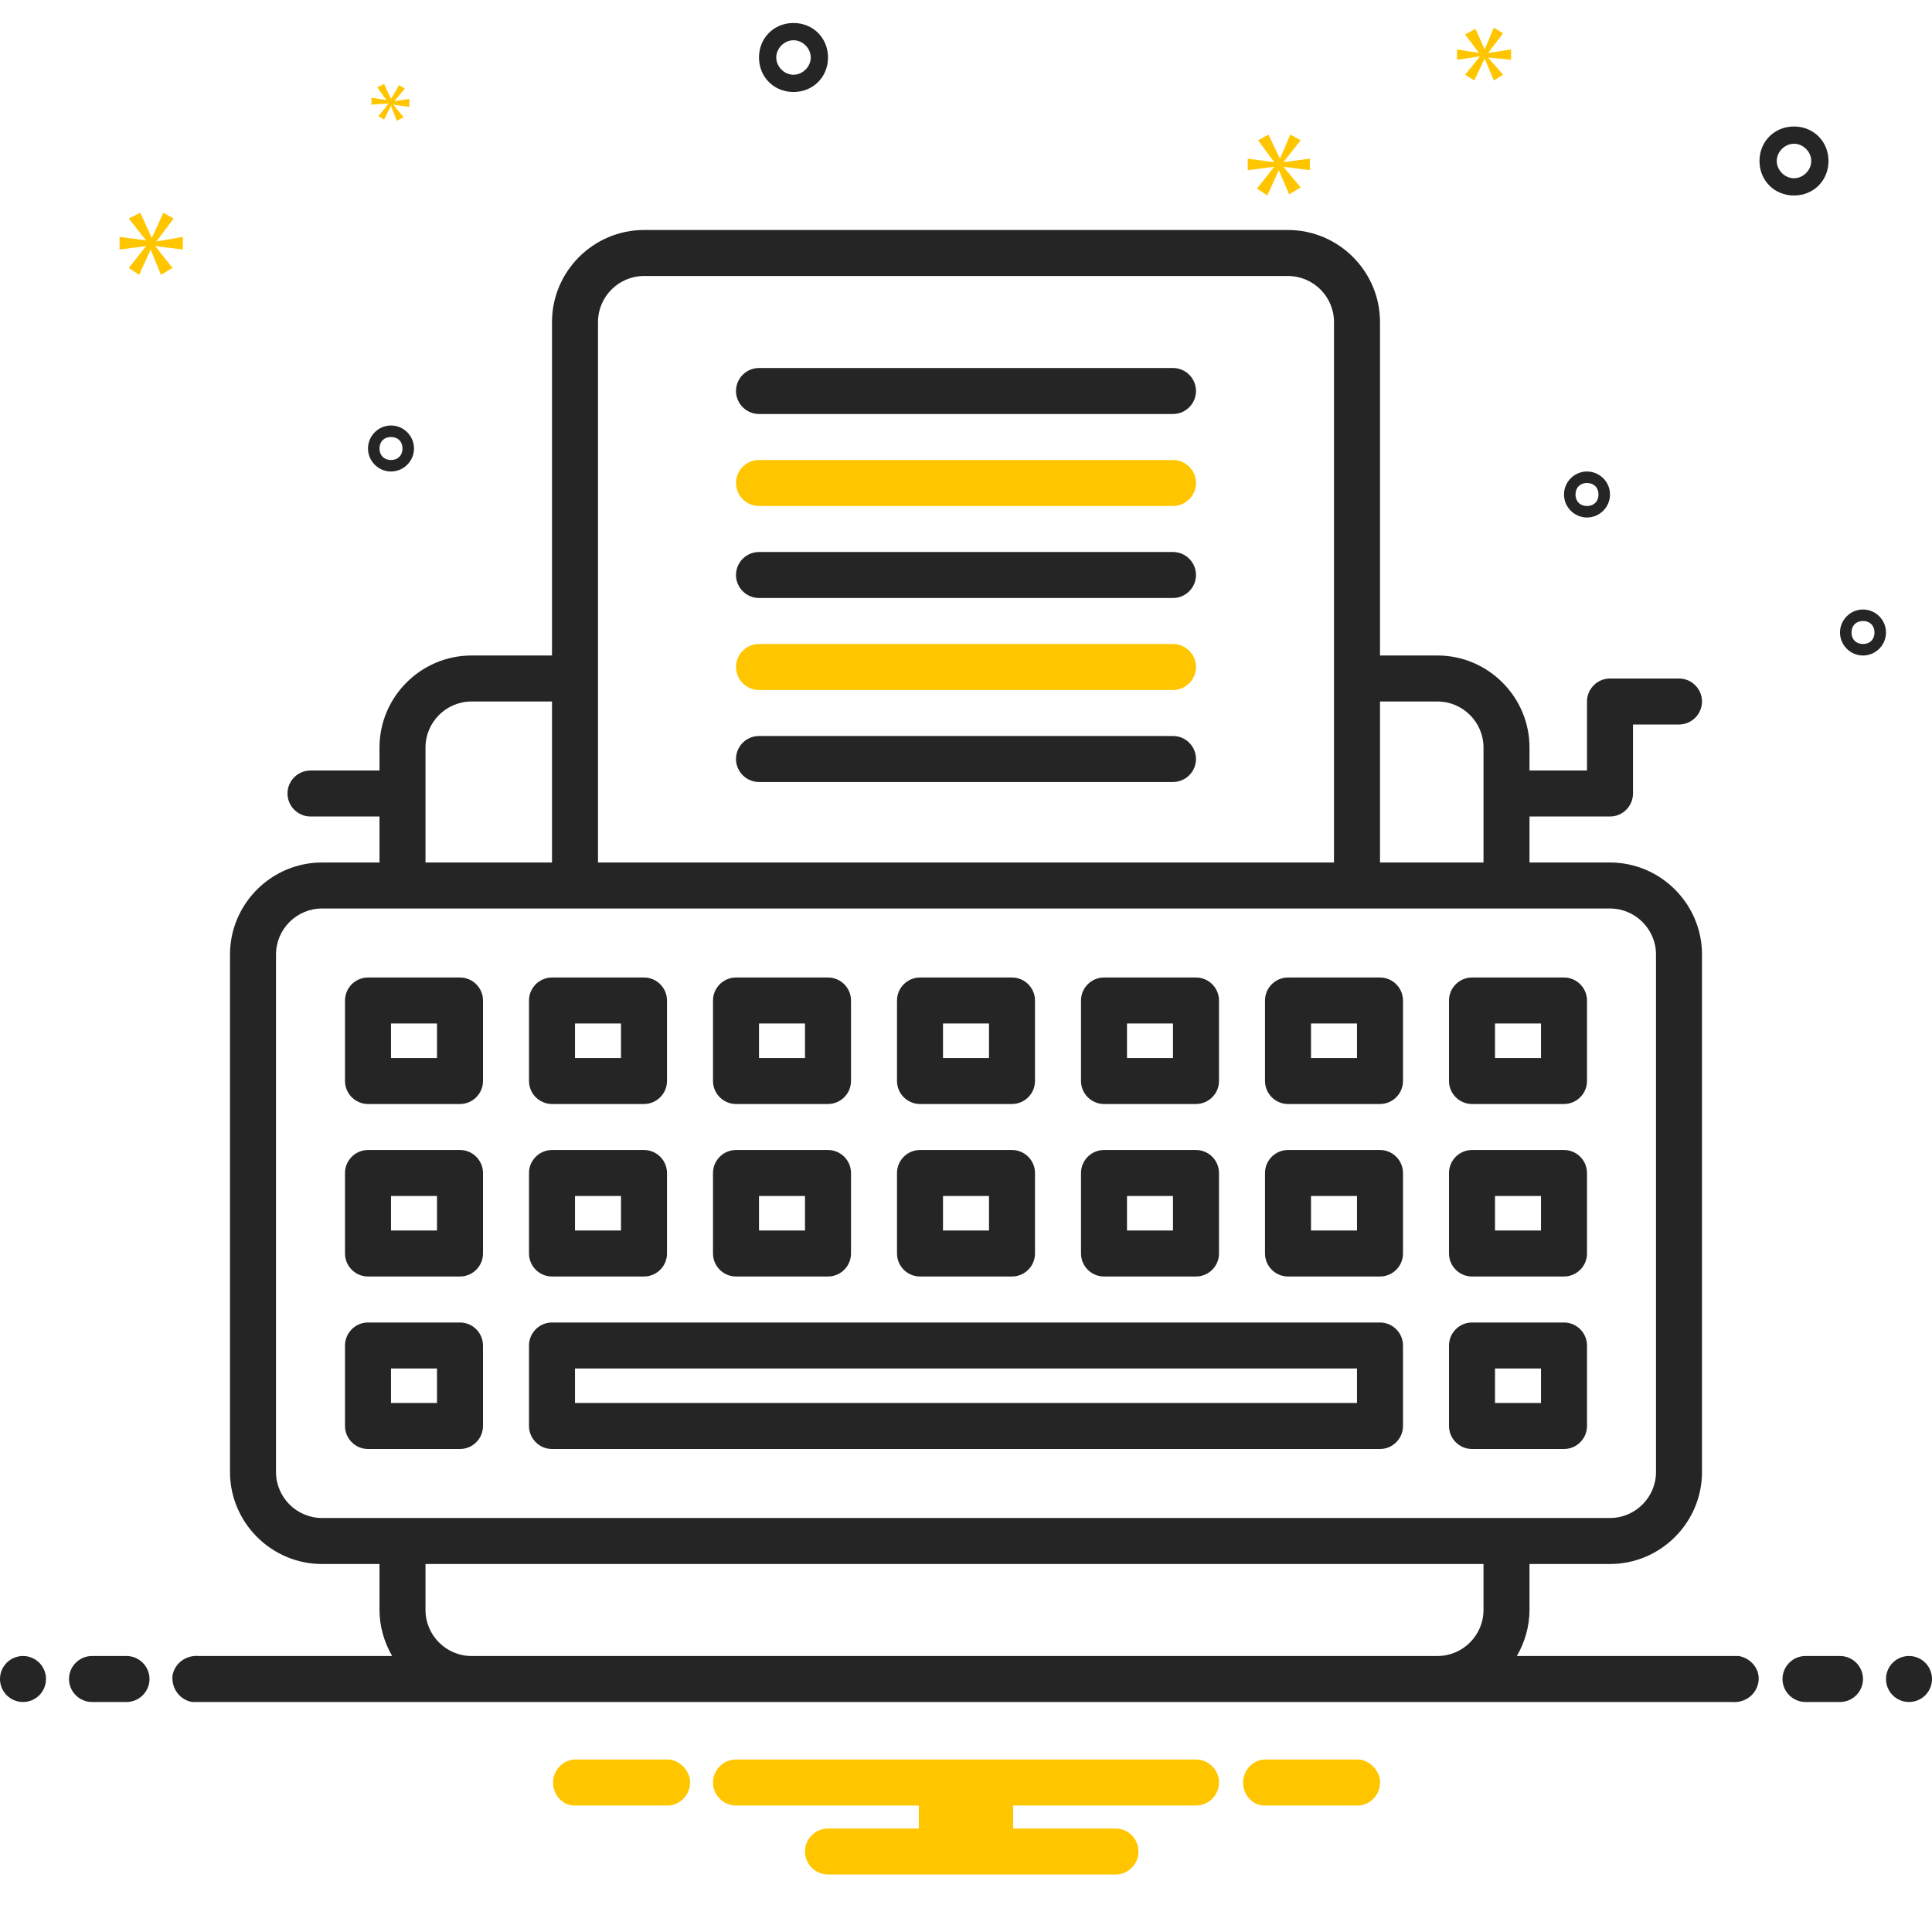
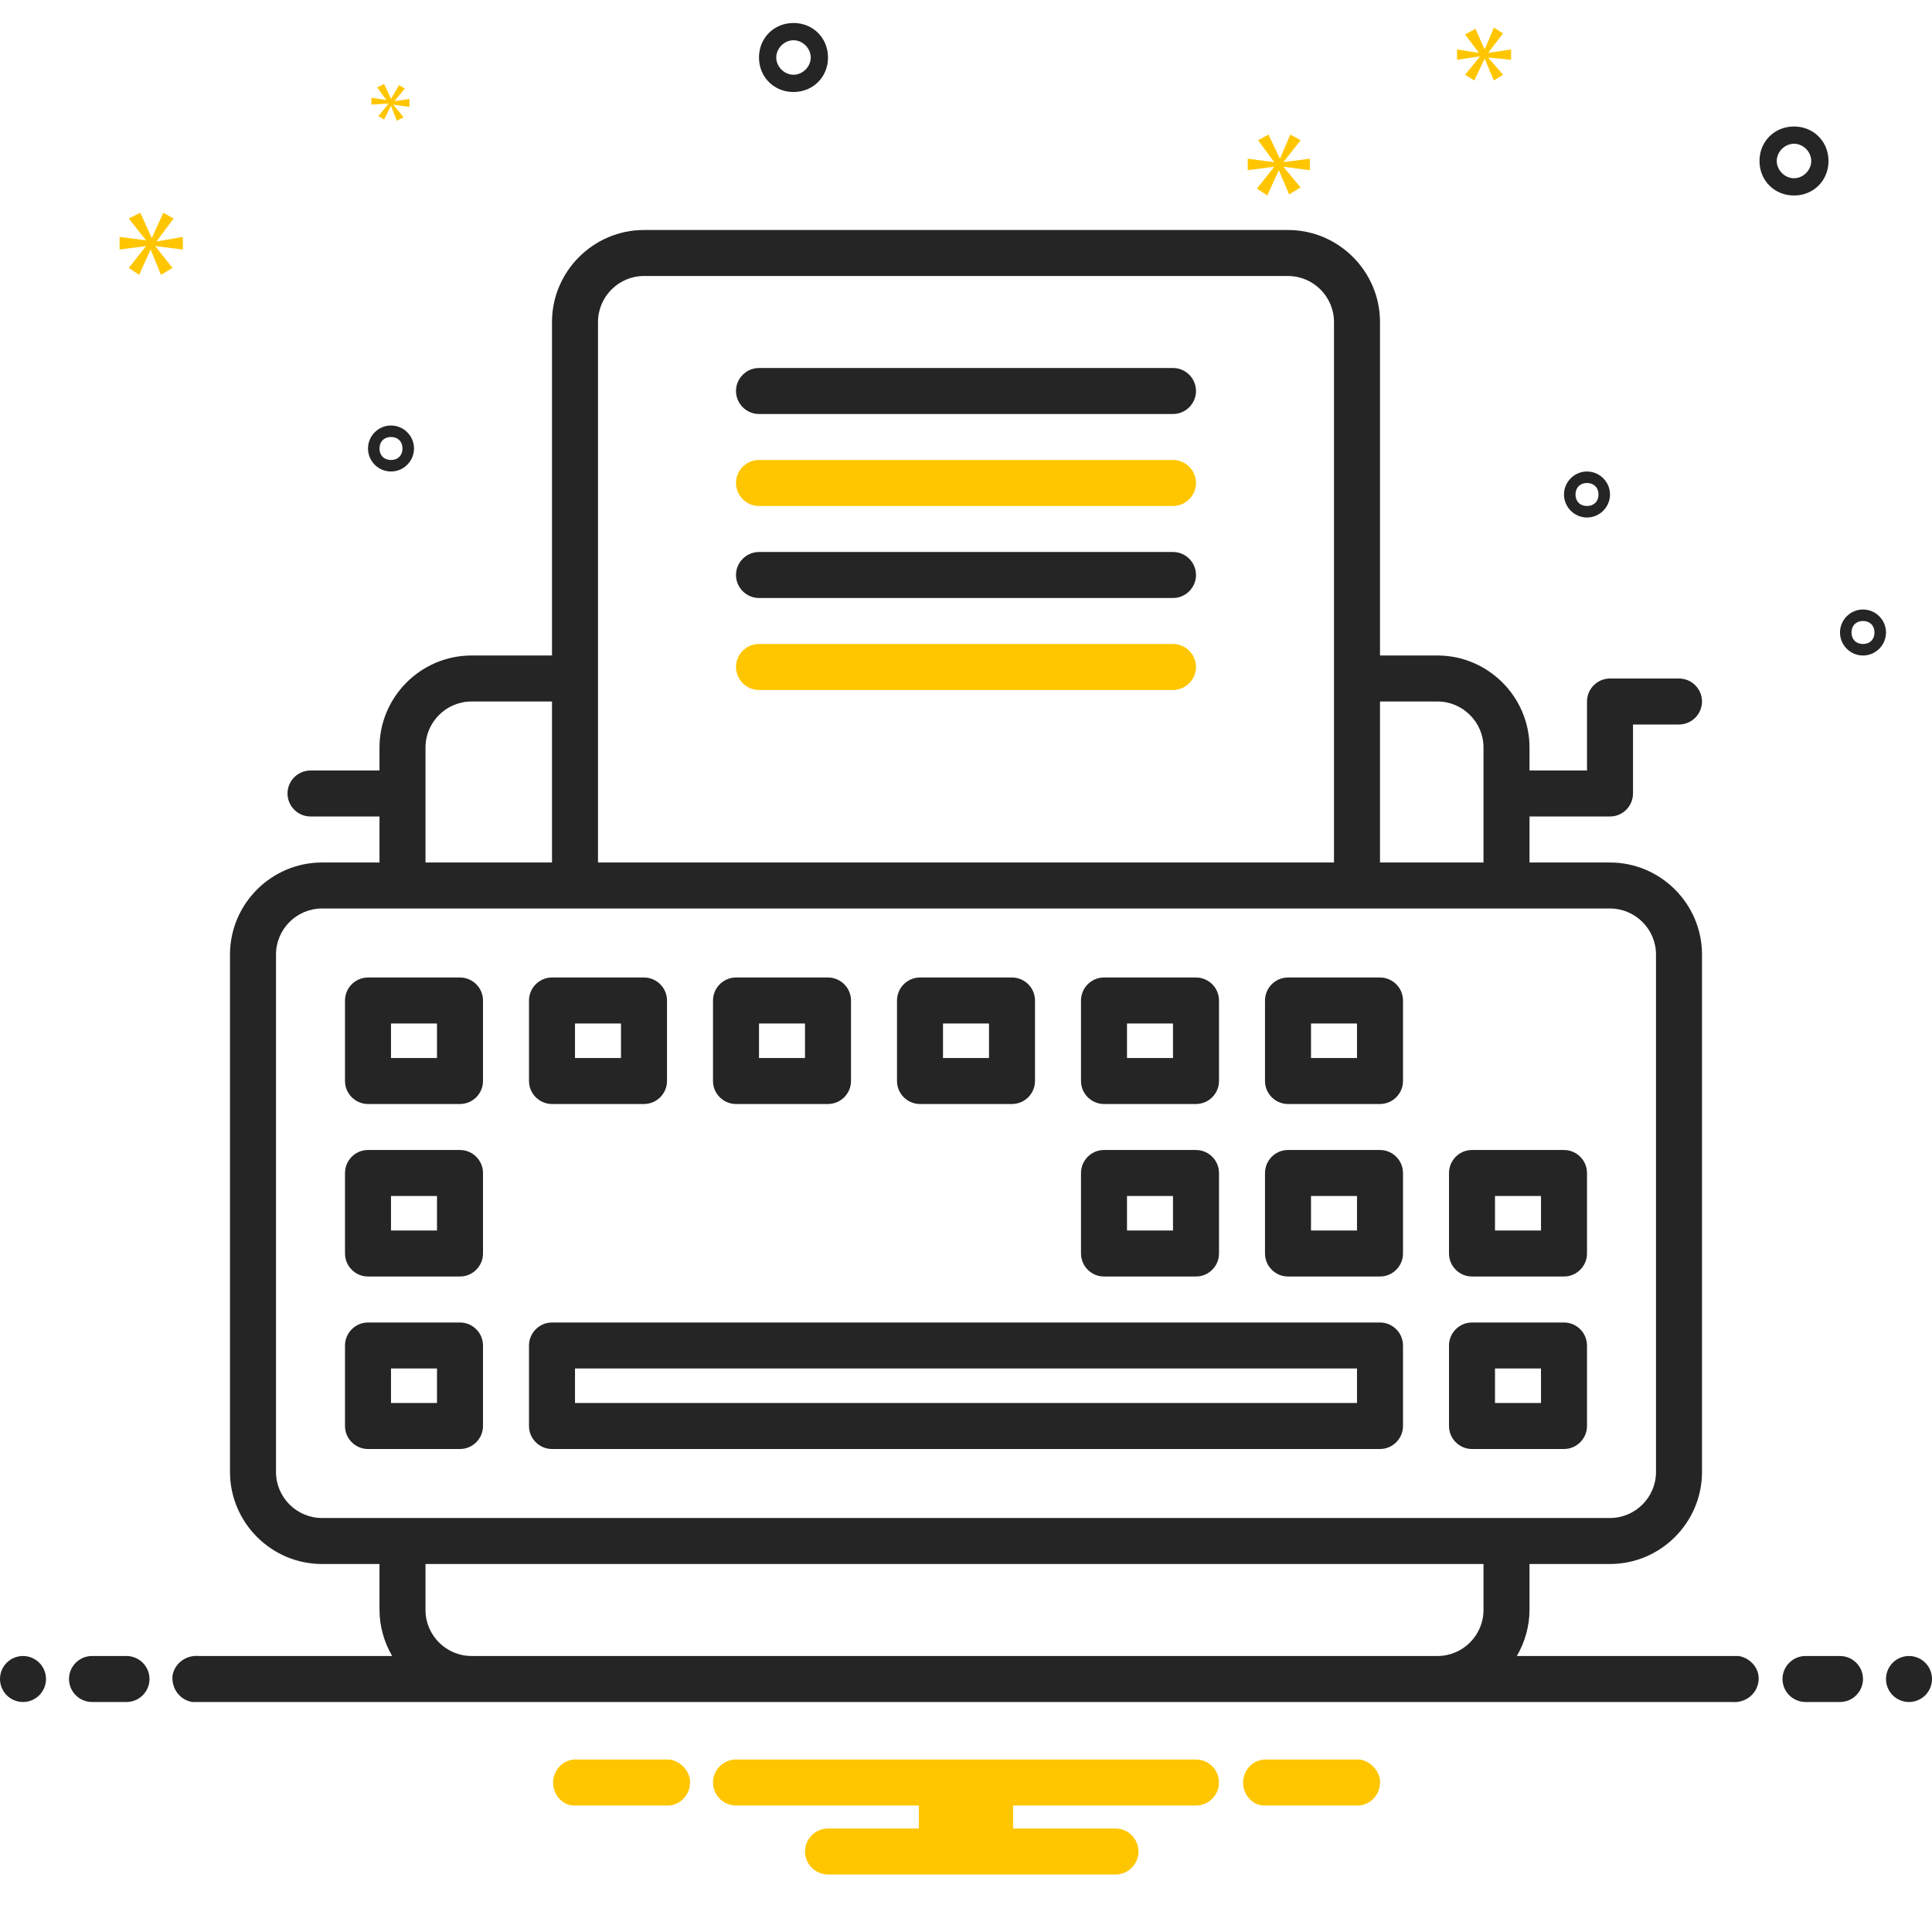
<svg xmlns="http://www.w3.org/2000/svg" version="1.1" id="Layer_1" x="0px" y="0px" viewBox="0 0 168 168" style="enable-background:new 0 0 168 168" xml:space="preserve">
  <style type="text/css">.st0{fill:#252525;}
	.st1{fill:#FFC600;}</style>
  <g>
    <path class="st0" d="M102,32H66c-1.1,0-2,0.9-2,2s0.9,2,2,2h36c1.1,0,2-0.9,2-2S103.1,32,102,32z" />
    <path class="st0" d="M102,48H66c-1.1,0-2,0.9-2,2s0.9,2,2,2h36c1.1,0,2-0.9,2-2S103.1,48,102,48z" />
-     <path class="st0" d="M102,64H66c-1.1,0-2,0.9-2,2s0.9,2,2,2h36c1.1,0,2-0.9,2-2S103.1,64,102,64z" />
    <path class="st0" d="M40,85h-8c-1.1,0-2,0.9-2,2v7c0,1.1,0.9,2,2,2h8c1.1,0,2-0.9,2-2v-7C42,85.9,41.1,85,40,85z M38,92h-4v-3h4V92   z" />
    <path class="st0" d="M48,96h8c1.1,0,2-0.9,2-2v-7c0-1.1-0.9-2-2-2h-8c-1.1,0-2,0.9-2,2v7C46,95.1,46.9,96,48,96z M50,89h4v3h-4V89z   " />
    <path class="st0" d="M64,96h8c1.1,0,2-0.9,2-2v-7c0-1.1-0.9-2-2-2h-8c-1.1,0-2,0.9-2,2v7C62,95.1,62.9,96,64,96z M66,89h4v3h-4V89z   " />
    <path class="st0" d="M80,96h8c1.1,0,2-0.9,2-2v-7c0-1.1-0.9-2-2-2h-8c-1.1,0-2,0.9-2,2v7C78,95.1,78.9,96,80,96z M82,89h4v3h-4V89z   " />
    <path class="st0" d="M40,100h-8c-1.1,0-2,0.9-2,2v7c0,1.1,0.9,2,2,2h8c1.1,0,2-0.9,2-2v-7C42,100.9,41.1,100,40,100z M38,107h-4v-3   h4V107z" />
-     <path class="st0" d="M48,111h8c1.1,0,2-0.9,2-2v-7c0-1.1-0.9-2-2-2h-8c-1.1,0-2,0.9-2,2v7C46,110.1,46.9,111,48,111z M50,104h4v3   h-4V104z" />
-     <path class="st0" d="M64,111h8c1.1,0,2-0.9,2-2v-7c0-1.1-0.9-2-2-2h-8c-1.1,0-2,0.9-2,2v7C62,110.1,62.9,111,64,111z M66,104h4v3   h-4V104z" />
-     <path class="st0" d="M80,111h8c1.1,0,2-0.9,2-2v-7c0-1.1-0.9-2-2-2h-8c-1.1,0-2,0.9-2,2v7C78,110.1,78.9,111,80,111z M82,104h4v3   h-4V104z" />
    <path class="st0" d="M40,115h-8c-1.1,0-2,0.9-2,2v7c0,1.1,0.9,2,2,2h8c1.1,0,2-0.9,2-2v-7C42,115.9,41.1,115,40,115z M38,122h-4v-3   h4V122z" />
    <path class="st0" d="M96,96h8c1.1,0,2-0.9,2-2v-7c0-1.1-0.9-2-2-2h-8c-1.1,0-2,0.9-2,2v7C94,95.1,94.9,96,96,96z M98,89h4v3h-4V89z   " />
    <path class="st0" d="M96,111h8c1.1,0,2-0.9,2-2v-7c0-1.1-0.9-2-2-2h-8c-1.1,0-2,0.9-2,2v7C94,110.1,94.9,111,96,111z M98,104h4v3   h-4V104z" />
    <path class="st0" d="M120,85h-8c-1.1,0-2,0.9-2,2v7c0,1.1,0.9,2,2,2h8c1.1,0,2-0.9,2-2v-7C122,85.9,121.1,85,120,85z M118,92h-4v-3   h4V92z" />
    <path class="st0" d="M120,100h-8c-1.1,0-2,0.9-2,2v7c0,1.1,0.9,2,2,2h8c1.1,0,2-0.9,2-2v-7C122,100.9,121.1,100,120,100z M118,107   h-4v-3h4V107z" />
-     <path class="st0" d="M136,85h-8c-1.1,0-2,0.9-2,2v7c0,1.1,0.9,2,2,2h8c1.1,0,2-0.9,2-2v-7C138,85.9,137.1,85,136,85z M134,92h-4v-3   h4V92z" />
    <path class="st0" d="M136,100h-8c-1.1,0-2,0.9-2,2v7c0,1.1,0.9,2,2,2h8c1.1,0,2-0.9,2-2v-7C138,100.9,137.1,100,136,100z M134,107   h-4v-3h4V107z" />
    <path class="st0" d="M136,115h-8c-1.1,0-2,0.9-2,2v7c0,1.1,0.9,2,2,2h8c1.1,0,2-0.9,2-2v-7C138,115.9,137.1,115,136,115z M134,122   h-4v-3h4V122z" />
    <path class="st0" d="M120,115H48c-1.1,0-2,0.9-2,2v7c0,1.1,0.9,2,2,2h72c1.1,0,2-0.9,2-2v-7C122,115.9,121.1,115,120,115z M118,122   H50v-3h68V122z" />
    <path class="st0" d="M159,14c0-1.7-1.3-3-3-3s-3,1.3-3,3s1.3,3,3,3C157.7,17,159,15.7,159,14z M154.5,14c0-0.8,0.7-1.5,1.5-1.5   s1.5,0.7,1.5,1.5s-0.7,1.5-1.5,1.5C155.2,15.5,154.5,14.8,154.5,14z" />
    <path class="st0" d="M69,8c1.7,0,3-1.3,3-3s-1.3-3-3-3s-3,1.3-3,3C66,6.7,67.3,8,69,8z M69,3.5c0.8,0,1.5,0.7,1.5,1.5   S69.8,6.5,69,6.5S67.5,5.8,67.5,5C67.5,4.2,68.2,3.5,69,3.5z" />
    <path class="st0" d="M162,53c-1.1,0-2,0.9-2,2s0.9,2,2,2s2-0.9,2-2C164,53.9,163.1,53,162,53z M162,56c-0.6,0-1-0.4-1-1s0.4-1,1-1   s1,0.4,1,1C163,55.6,162.6,56,162,56z" />
    <path class="st0" d="M138,45c1.1,0,2-0.9,2-2s-0.9-2-2-2s-2,0.9-2,2C136,44.1,136.9,45,138,45z M138,42c0.6,0,1,0.4,1,1s-0.4,1-1,1   s-1-0.4-1-1C137,42.4,137.4,42,138,42z" />
    <path class="st0" d="M34,41c1.1,0,2-0.9,2-2s-0.9-2-2-2s-2,0.9-2,2C32,40.1,32.9,41,34,41z M34,38c0.6,0,1,0.4,1,1s-0.4,1-1,1   s-1-0.4-1-1C33,38.4,33.4,38,34,38z" />
    <circle class="st0" cx="2" cy="146" r="2" />
    <path class="st0" d="M11,144H8c-1.1,0-2,0.9-2,2s0.9,2,2,2h3c1.1,0,2-0.9,2-2S12.1,144,11,144z" />
    <path class="st0" d="M160,144h-3c-1.1,0-2,0.9-2,2s0.9,2,2,2h3c1.1,0,2-0.9,2-2S161.1,144,160,144z" />
    <circle class="st0" cx="166" cy="146" r="2" />
    <path class="st0" d="M150.7,144h-18.8c0.7-1.2,1.1-2.6,1.1-4v-4h7c4.4,0,8-3.6,8-8V83c0-4.4-3.6-8-8-8h-7v-4h7c1.1,0,2-0.9,2-2v-6   h4c1.1,0,2-0.9,2-2s-0.9-2-2-2h-6c-1.1,0-2,0.9-2,2v6h-5v-2c0-4.4-3.6-8-8-8h-5V28c0-4.4-3.6-8-8-8H56c-4.4,0-8,3.6-8,8v29h-7   c-4.4,0-8,3.6-8,8v2h-6c-1.1,0-2,0.9-2,2s0.9,2,2,2h6v4h-5c-4.4,0-8,3.6-8,8v45c0,4.4,3.6,8,8,8h5v4c0,1.4,0.4,2.8,1.1,4H17.3   c-1.1-0.1-2.1,0.6-2.3,1.7c-0.1,1.1,0.6,2.1,1.7,2.3c0.2,0,0.3,0,0.5,0h133.4c1.1,0.1,2.1-0.6,2.3-1.7s-0.6-2.1-1.7-2.3   C151.1,144,150.9,144,150.7,144z M120,61h5c2.2,0,4,1.8,4,4v10h-9V61z M52,28c0-2.2,1.8-4,4-4h56c2.2,0,4,1.8,4,4v47H52V28z M37,65   c0-2.2,1.8-4,4-4h7v14H37V65z M28,132c-2.2,0-4-1.8-4-4V83c0-2.2,1.8-4,4-4h112c2.2,0,4,1.8,4,4v45c0,2.2-1.8,4-4,4H28z M41,144   c-2.2,0-4-1.8-4-4v-4h92v4c0,2.2-1.8,4-4,4H41z" />
  </g>
  <path class="st1" d="M66,44h36c1.1,0,2-0.9,2-2s-0.9-2-2-2H66c-1.1,0-2,0.9-2,2S64.9,44,66,44z" />
  <path class="st1" d="M66,60h36c1.1,0,2-0.9,2-2s-0.9-2-2-2H66c-1.1,0-2,0.9-2,2S64.9,60,66,60z" />
  <path class="st1" d="M13.6,21l1.5-2l-0.9-0.5l-1,2.2h0l-1-2.2l-1,0.5l1.5,1.9v0l-2.3-0.3v1.1l2.3-0.3v0l-1.5,1.9l0.9,0.6l1-2.2h0  l0.9,2.2l1-0.6l-1.5-1.9v0l2.4,0.3v-1.1L13.6,21L13.6,21z" />
  <path class="st1" d="M34.3,8.8l0.9-1.1l-0.5-0.3L34,8.6h0l-0.6-1.3l-0.6,0.3l0.8,1.1v0l-1.3-0.2v0.6L33.8,9v0l-0.9,1.1l0.5,0.3  L34,9.2h0l0.5,1.3l0.6-0.3l-0.9-1.1v0l1.4,0.2V8.6L34.3,8.8L34.3,8.8z" />
  <path class="st1" d="M110.8,14.5l-1.5,1.9l0.9,0.6l1-2.2h0l0.9,2.1l1-0.6l-1.5-1.8v0l2.3,0.3v-1l-2.3,0.3v0l1.5-1.9l-0.9-0.5  l-0.9,2.1h0l-1-2.1l-0.9,0.5l1.4,1.9v0l-2.3-0.3v1L110.8,14.5L110.8,14.5z" />
  <path class="st1" d="M131.4,5.2V4.3l-2,0.3v0l1.3-1.7l-0.8-0.5l-0.8,1.9h0l-0.8-1.8L127.4,3l1.2,1.6v0l-1.9-0.3v0.9l2-0.3v0  l-1.3,1.6l0.8,0.5l0.9-1.9h0l0.8,1.9l0.8-0.5L129.4,5v0L131.4,5.2z" />
  <path class="st1" d="M118.2,153h-8.3c-1.1,0.1-1.9,1.1-1.8,2.2c0.1,1,0.9,1.8,1.8,1.8h8.3c1.1-0.1,1.9-1.1,1.8-2.2  C119.9,153.9,119.1,153.1,118.2,153z" />
  <path class="st1" d="M58.2,153h-8.3c-1.1,0.1-1.9,1.1-1.8,2.2c0.1,1,0.9,1.8,1.8,1.8h8.3c1.1-0.1,1.9-1.1,1.8-2.2  C59.9,153.9,59.1,153.1,58.2,153z" />
  <path class="st1" d="M104,153H64c-1.1,0-2,0.9-2,2s0.9,2,2,2h15.9v2H72c-1.1,0-2,0.9-2,2s0.9,2,2,2h25c1.1,0,2-0.9,2-2s-0.9-2-2-2  h-8.9v-2H104c1.1,0,2-0.9,2-2S105.1,153,104,153z" />
</svg>